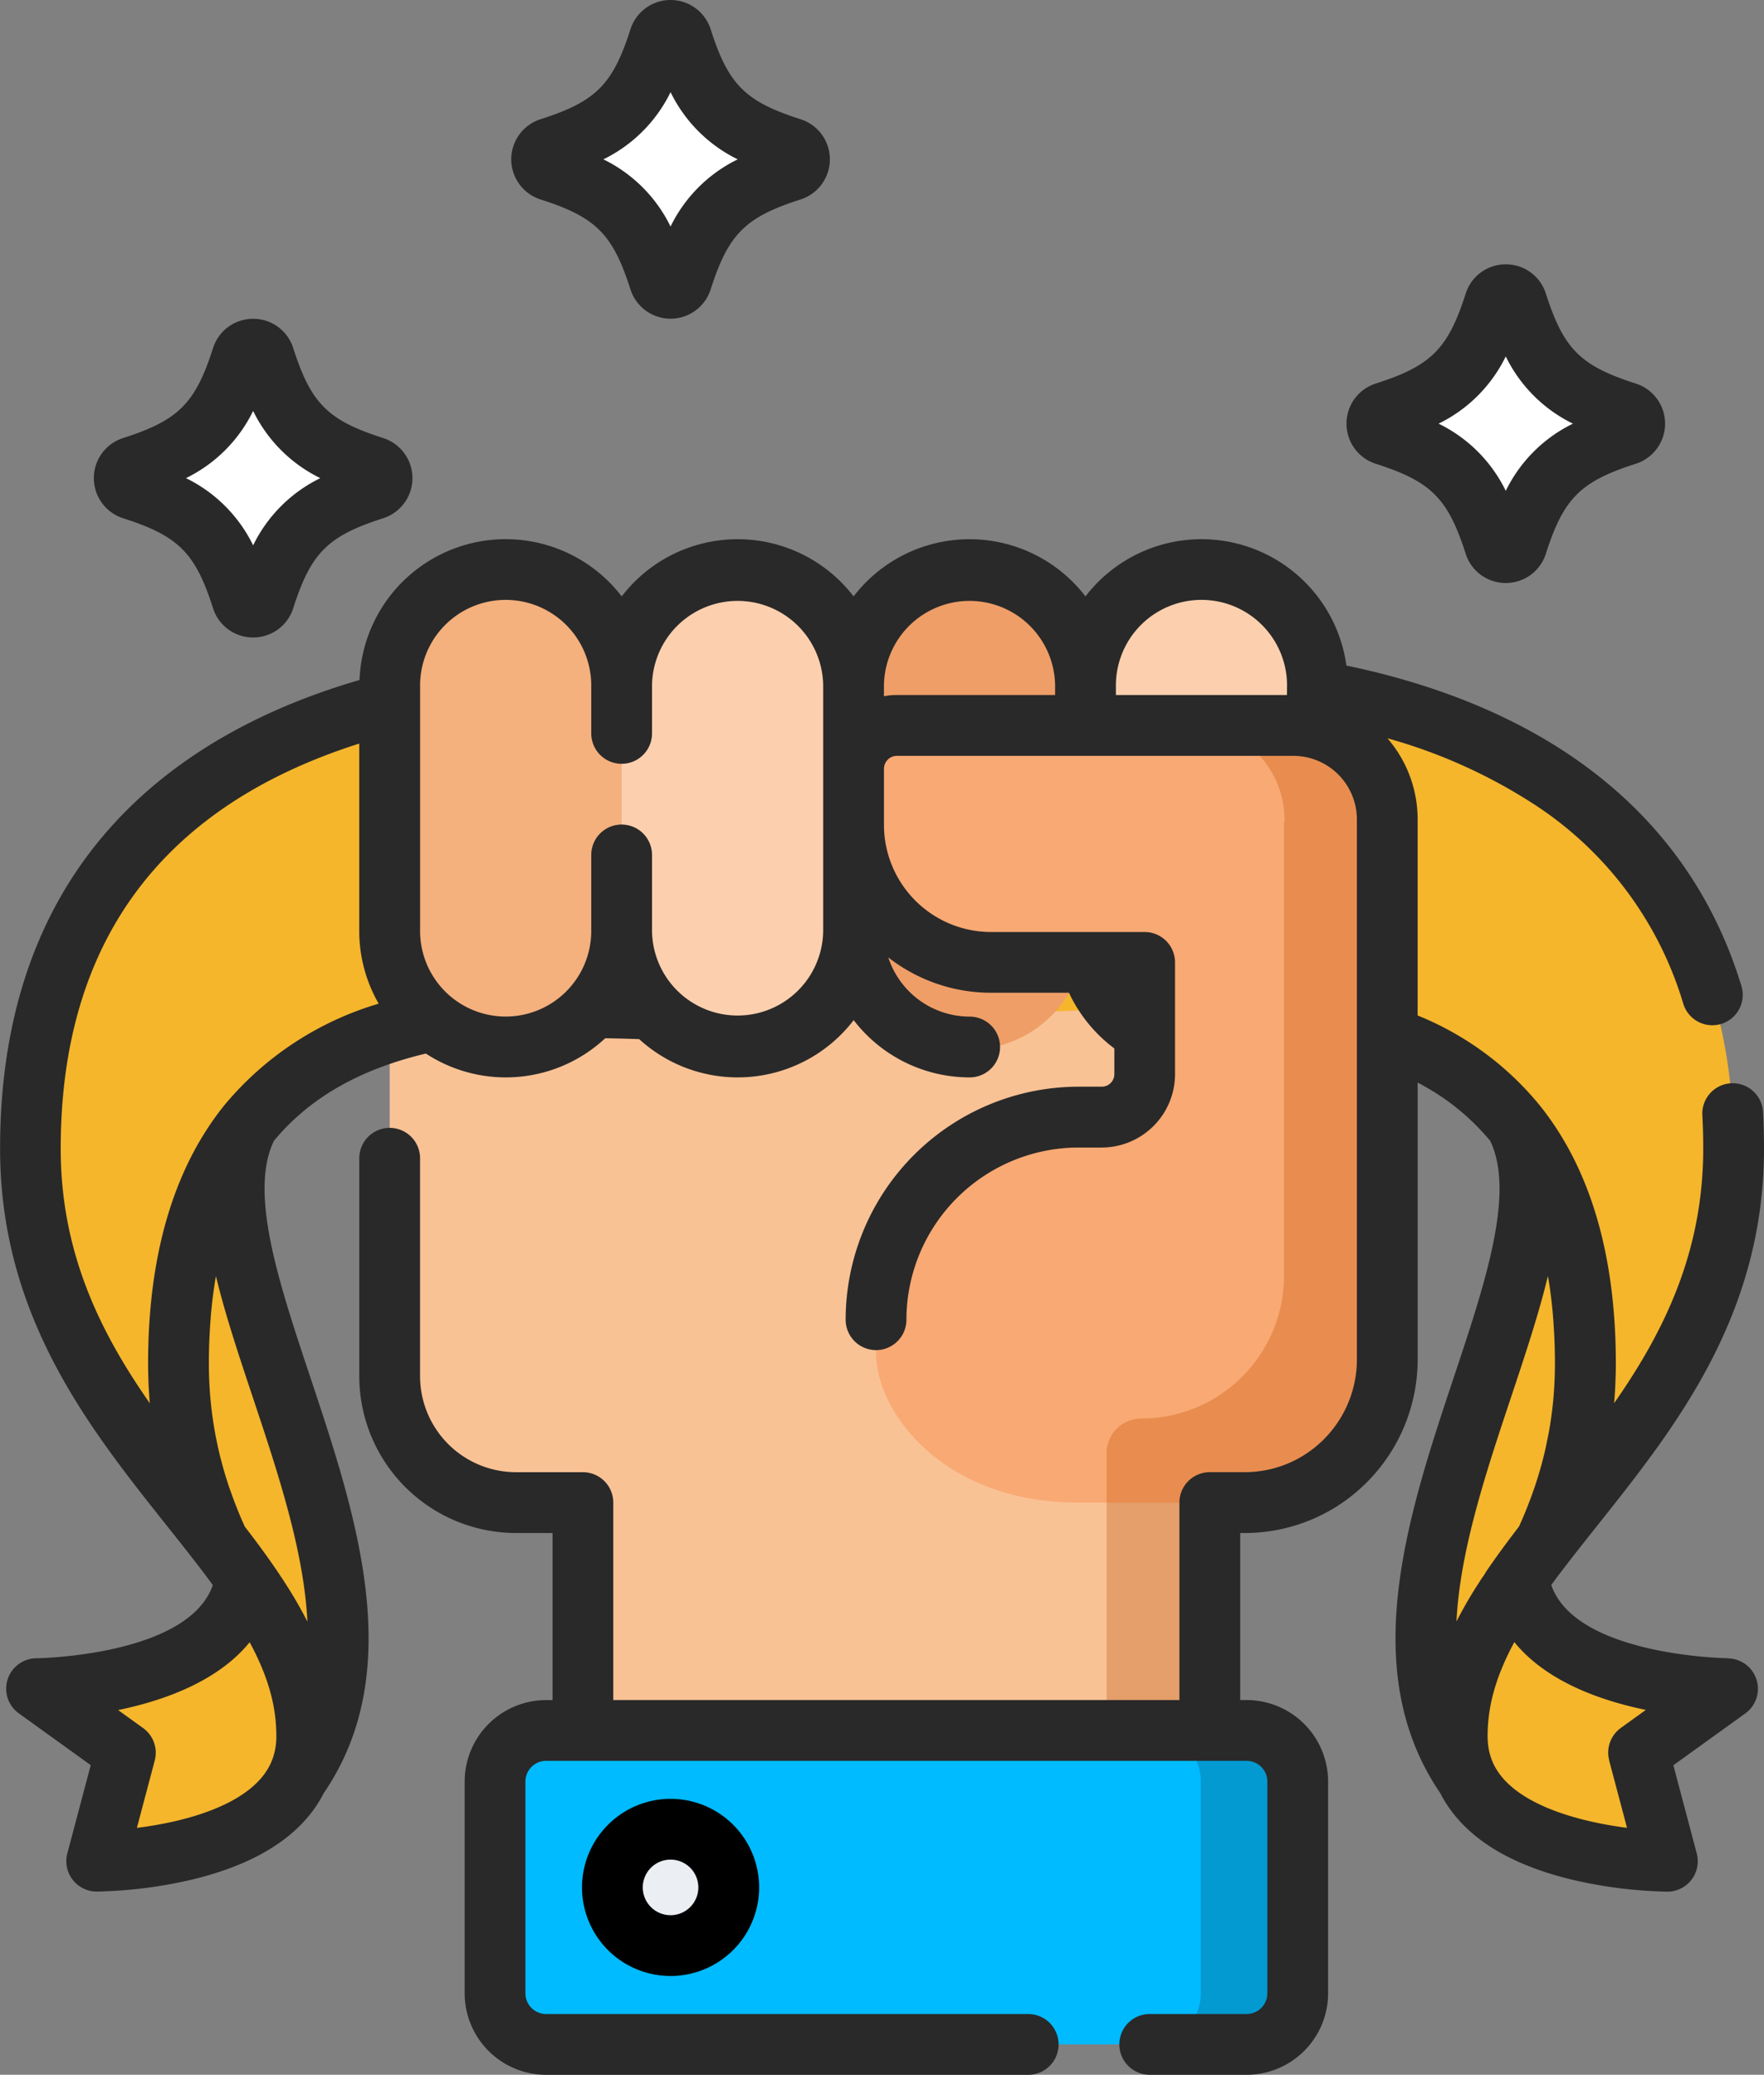
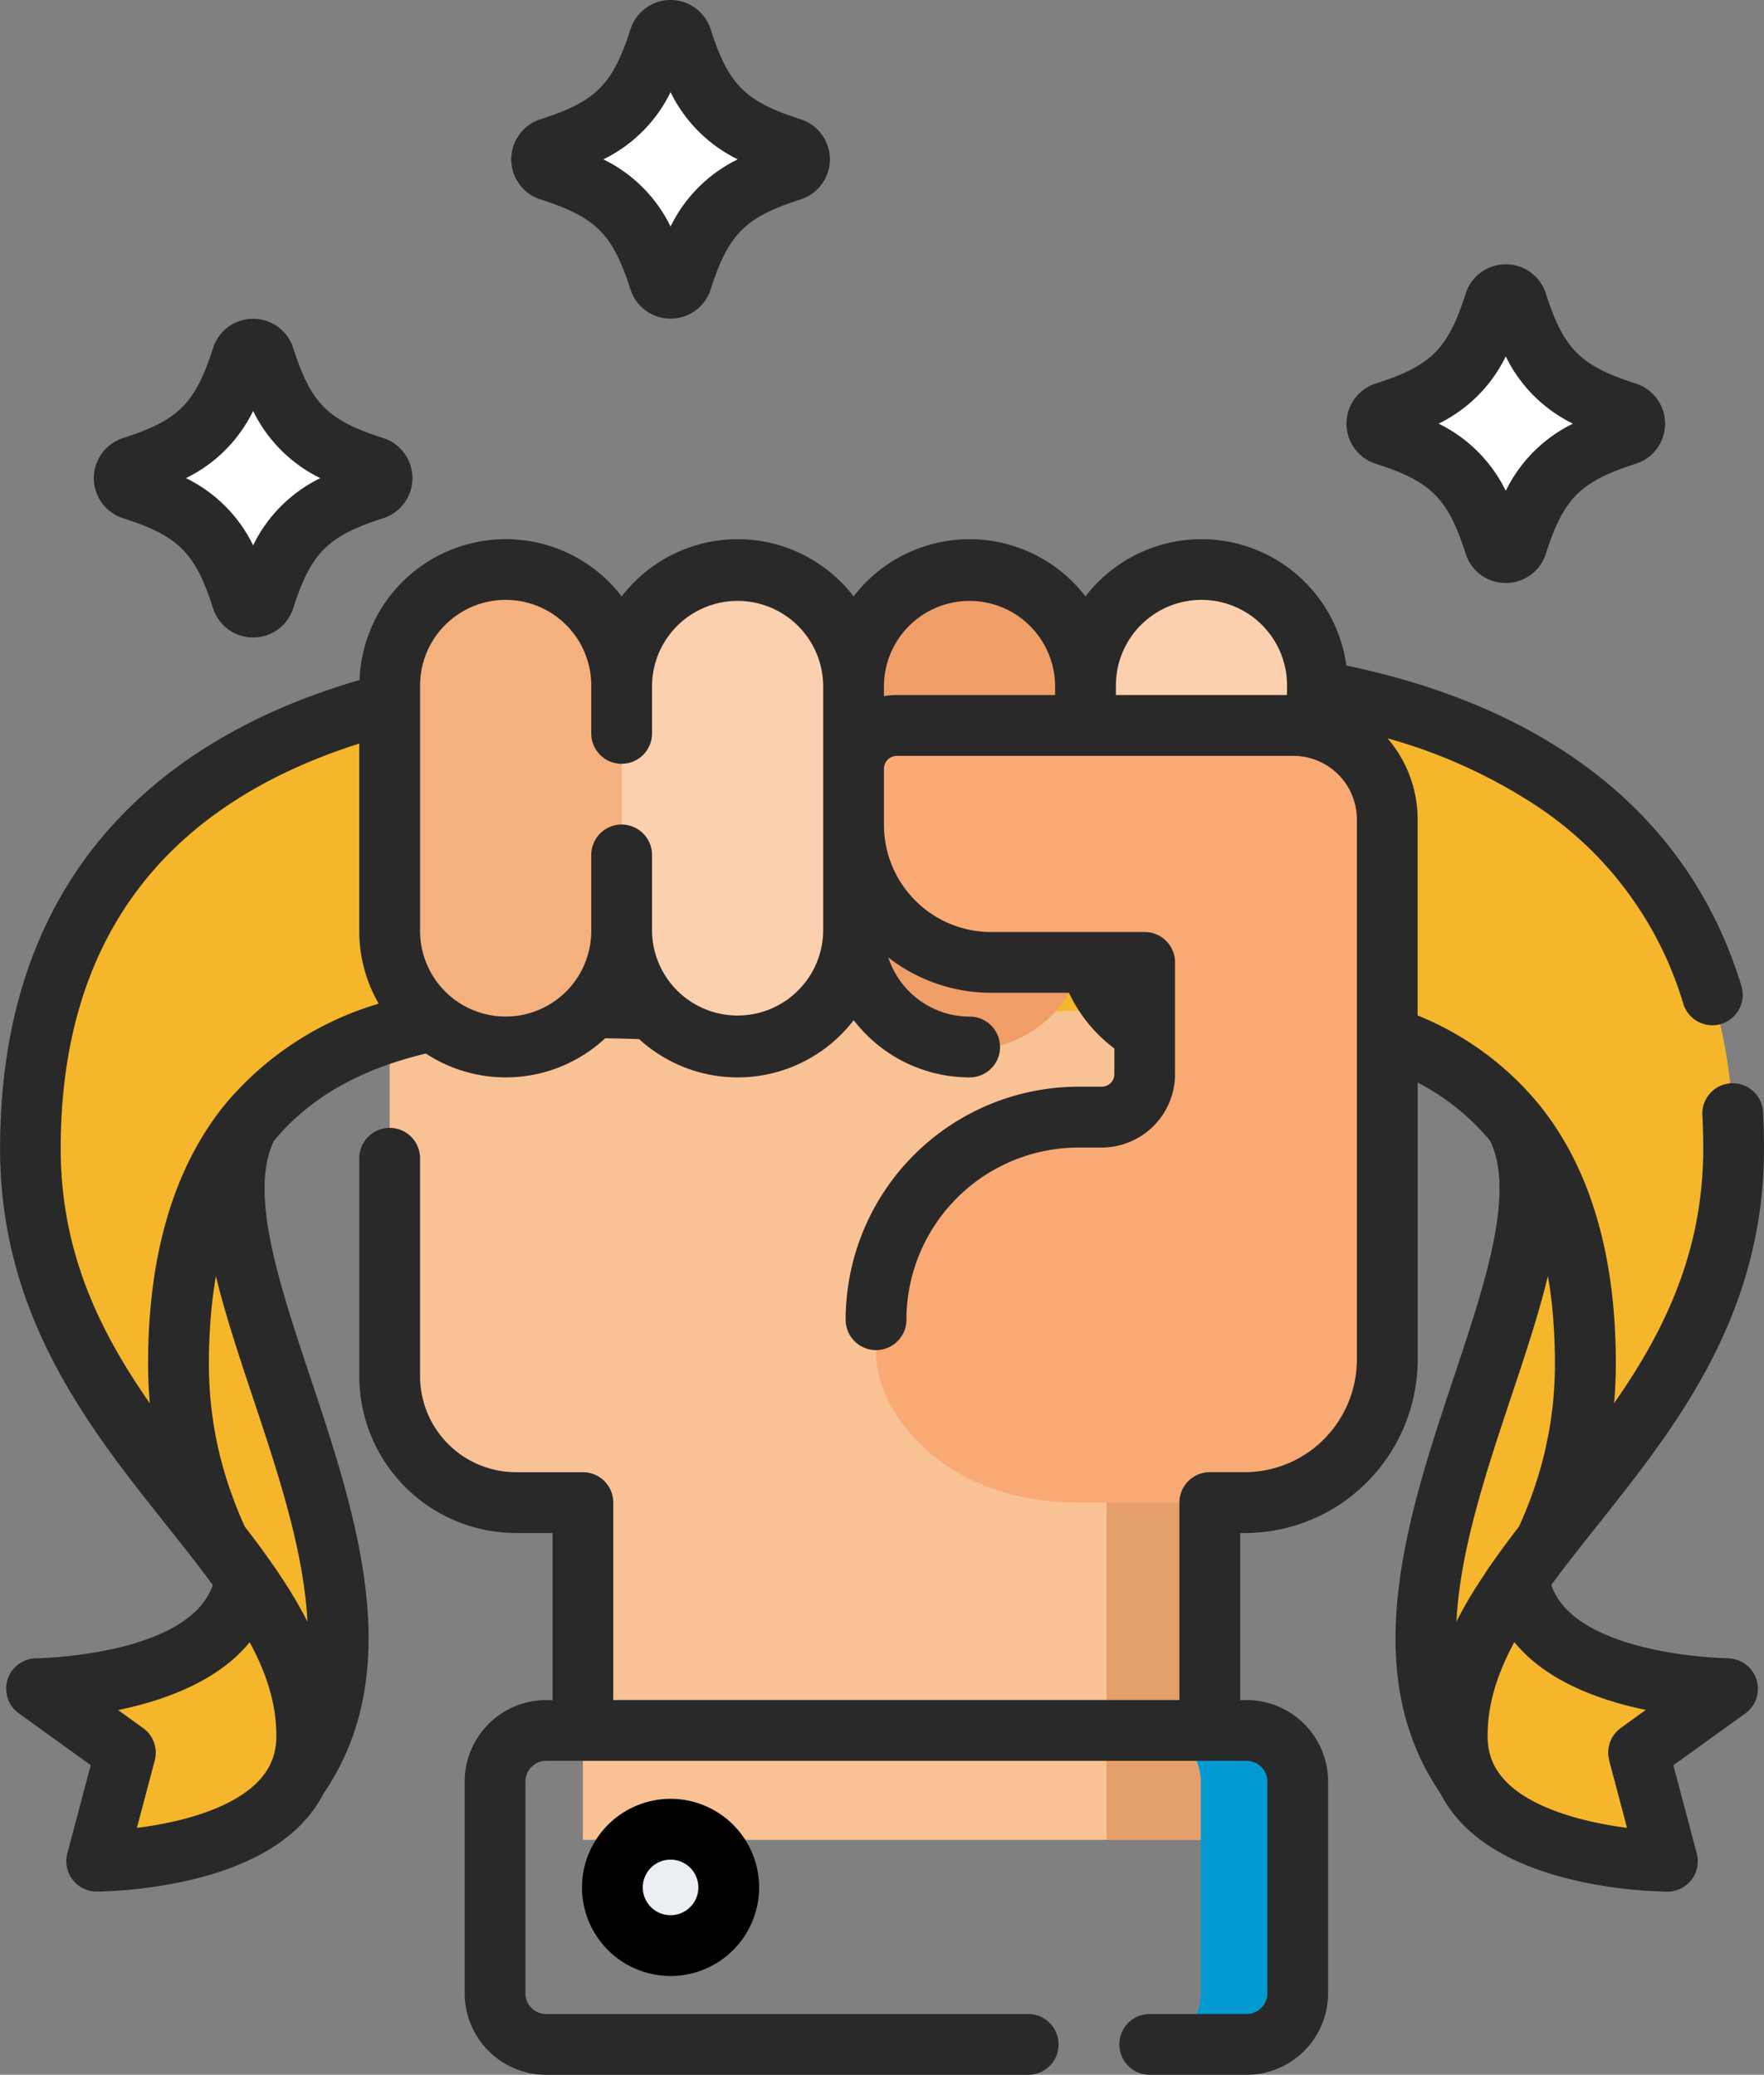
<svg xmlns="http://www.w3.org/2000/svg" width="124" height="145.809" viewBox="0 0 124 145.809">
  <rect x="0" y="0" width="124" height="145.809" fill="#808080" stroke="none" />
  <g id="fist" transform="translate(-38.29)">
    <g id="Group_1117" data-name="Group 1117" transform="translate(40.424 2.136)">
      <path id="Path_1576" data-name="Path 1576" d="M199.7,202.838H134.484V241.79a8.879,8.879,0,0,0,8.88,8.88h4.7v23.7h44.069v-23.7h2.437a10.034,10.034,0,0,0,10.037-10.033v-37.8Z" transform="translate(-109.224 -147.209)" fill="#f9c295" />
-       <path id="Path_1577" data-name="Path 1577" d="M326.251,202.838H323.9v31.888a10.033,10.033,0,0,1-10.037,10.033h-2.437v29.614h7.262v-23.7h2.437a10.034,10.034,0,0,0,10.037-10.033v-37.8Z" transform="translate(-235.775 -147.209)" fill="#e59f6a" />
+       <path id="Path_1577" data-name="Path 1577" d="M326.251,202.838H323.9v31.888a10.033,10.033,0,0,1-10.037,10.033h-2.437v29.614h7.262v-23.7h2.437a10.034,10.034,0,0,0,10.037-10.033v-37.8" transform="translate(-235.775 -147.209)" fill="#e59f6a" />
      <g id="Group_1112" data-name="Group 1112" transform="translate(0 45.392)">
        <path id="Path_1578" data-name="Path 1578" d="M66.288,400.607a6.619,6.619,0,0,1-.644,2.923c-2.841,5.88-14.127,5.88-14.127,5.88l2.022-7.625-6.25-4.5s13.557,0,14.692-7.741C64.488,393.1,66.288,396.633,66.288,400.607Z" transform="translate(-46.86 -326.135)" fill="#f5b62b" />
        <path id="Path_1579" data-name="Path 1579" d="M90.719,323.343a6.619,6.619,0,0,0,.644-2.923c0-3.974-1.8-7.507-4.308-11.065q-.892-1.261-1.888-2.538s0-.006-.006-.009a29.431,29.431,0,0,1-2.814-12.561c0-7.72,1.891-13.1,4.893-16.82C81.913,287.551,100.369,309.492,90.719,323.343Z" transform="translate(-71.935 -245.948)" fill="#f5b62b" />
        <path id="Path_1580" data-name="Path 1580" d="M397.995,400.607a6.619,6.619,0,0,0,.644,2.923c2.841,5.88,14.128,5.88,14.128,5.88l-2.022-7.625,6.25-4.5s-13.557,0-14.692-7.741C399.8,393.1,397.995,396.633,397.995,400.607Z" transform="translate(-297.692 -326.135)" fill="#f5b62b" />
        <path id="Path_1581" data-name="Path 1581" d="M393.116,323.343a6.619,6.619,0,0,1-.644-2.923c0-3.974,1.8-7.507,4.308-11.065q.892-1.261,1.888-2.538s0-.006.006-.009a29.431,29.431,0,0,0,2.814-12.561c0-7.72-1.891-13.1-4.893-16.82C401.922,287.551,383.466,309.492,393.116,323.343Z" transform="translate(-292.169 -245.948)" fill="#f5b62b" />
        <path id="Path_1582" data-name="Path 1582" d="M165.516,200.082c0-29.515-28.131-33.191-41.084-33.191H86.869c-12.953,0-41.084,3.676-41.084,33.191,0,12.419,7.54,20.32,13.226,27.669A29.431,29.431,0,0,1,56.2,215.19c0-7.719,1.891-13.1,4.893-16.82a0,0,0,0,0,0,0c8.466-10.509,25.76-7.9,34.275-7.9h20.564c8.515,0,25.808-2.611,34.275,7.9a0,0,0,0,0,0,0c3,3.725,4.893,9.1,4.893,16.82a29.431,29.431,0,0,1-2.814,12.561C157.976,220.4,165.516,212.5,165.516,200.082Z" transform="translate(-45.785 -166.891)" fill="#f5b62b" />
      </g>
      <g id="Group_1113" data-name="Group 1113" transform="translate(25.26 37.892)">
        <path id="Path_1583" data-name="Path 1583" d="M142.636,140.556a8.152,8.152,0,0,0-8.152,8.152v17.25a8.152,8.152,0,0,0,16.3,0v-6.682l.57-2.869-.57-3.241v-4.459A8.152,8.152,0,0,0,142.636,140.556Z" transform="translate(-134.484 -140.556)" fill="#f4b07d" />
        <path id="Path_1584" data-name="Path 1584" d="M199.885,140.556a8.152,8.152,0,0,0-8.152,8.152v17.25a8.152,8.152,0,1,0,16.3,0v-17.25A8.152,8.152,0,0,0,199.885,140.556Z" transform="translate(-175.429 -140.556)" fill="#fcd0ae" />
        <path id="Path_1585" data-name="Path 1585" d="M257.135,140.556a8.152,8.152,0,0,0-8.152,8.152v17.25a8.152,8.152,0,1,0,16.3,0v-17.25A8.152,8.152,0,0,0,257.135,140.556Z" transform="translate(-216.376 -140.556)" fill="#ef9e67" />
        <path id="Path_1586" data-name="Path 1586" d="M314.384,140.556a8.152,8.152,0,0,0-8.152,8.152v17.25a8.152,8.152,0,0,0,16.3,0v-17.25A8.152,8.152,0,0,0,314.384,140.556Z" transform="translate(-257.321 -140.556)" fill="#fcd0ae" />
      </g>
      <path id="Path_1587" data-name="Path 1587" d="M286.5,189.915v-4.286a6.6,6.6,0,0,0-6.6-6.6h-27.87a3.045,3.045,0,0,0-3.045,3.045v3.946a9.661,9.661,0,0,0,9.661,9.661h10.8v7.854a3.022,3.022,0,0,1-3.022,3.022H264.8a14.235,14.235,0,0,0-14.235,14.235v2.337c0,4.128,4.674,10.515,14.235,10.515h11.667A10.034,10.034,0,0,0,286.5,223.609V189.915Z" transform="translate(-191.116 -130.18)" fill="#f9a973" />
-       <path id="Path_1588" data-name="Path 1588" d="M331.158,189.915v-4.286a6.6,6.6,0,0,0-6.6-6.6h-7.225a6.6,6.6,0,0,1,6.6,6.6v.18H323.9V217.7a10.034,10.034,0,0,1-10.037,10.033h0a2.437,2.437,0,0,0-2.437,2.437v3.475h9.7q.351,0,.7-.024t.68-.07c.113-.015.224-.038.337-.058s.227-.035.339-.058c.2-.041.391-.089.583-.142l.123-.034c.187-.053.372-.111.554-.175l.09-.033q.25-.09.5-.194l.087-.036c.176-.076.349-.158.52-.244l.111-.058c.173-.09.345-.183.512-.283a10.021,10.021,0,0,0,4.909-8.626V189.915Z" transform="translate(-235.775 -130.179)" fill="#e88d4f" />
-       <path id="Path_1589" data-name="Path 1589" d="M213.322,449.091H164.08a3.59,3.59,0,0,1-3.59-3.59V430.618a3.59,3.59,0,0,1,3.59-3.59h49.243a3.59,3.59,0,0,1,3.59,3.59V445.5A3.59,3.59,0,0,1,213.322,449.091Z" transform="translate(-127.824 -307.554)" fill="#0bf" />
      <path id="Path_1590" data-name="Path 1590" d="M328.9,427.028h-6.812a3.59,3.59,0,0,1,3.59,3.59V445.5a3.59,3.59,0,0,1-3.59,3.59H328.9a3.59,3.59,0,0,0,3.59-3.59V430.618A3.59,3.59,0,0,0,328.9,427.028Z" transform="translate(-243.402 -307.554)" fill="#039ad1" />
      <circle id="Ellipse_817" data-name="Ellipse 817" cx="4.089" cy="4.089" r="4.089" transform="translate(40.913 126.416)" fill="#ebeef2" />
      <g id="Group_1114" data-name="Group 1114" transform="translate(35.94)">
        <path id="Path_1591" data-name="Path 1591" d="M189.54,17.347c-4.537,1.452-6.255,3.17-7.707,7.707a.823.823,0,0,1-1.568,0c-1.452-4.537-3.17-6.255-7.707-7.707a.823.823,0,0,1,0-1.568c4.537-1.452,6.255-3.17,7.707-7.707a.823.823,0,0,1,1.568,0c1.452,4.537,3.17,6.255,7.707,7.707A.823.823,0,0,1,189.54,17.347Z" transform="translate(-171.987 -7.501)" fill="#fff" />
      </g>
      <g id="Group_1115" data-name="Group 1115" transform="translate(6.598 22.404)">
        <path id="Path_1592" data-name="Path 1592" d="M86.505,96.019c-4.537,1.452-6.255,3.17-7.707,7.707a.823.823,0,0,1-1.568,0c-1.452-4.537-3.17-6.255-7.707-7.707a.823.823,0,0,1,0-1.568c4.537-1.452,6.255-3.17,7.707-7.707a.823.823,0,0,1,1.568,0c1.452,4.537,3.17,6.255,7.707,7.707A.823.823,0,0,1,86.505,96.019Z" transform="translate(-68.953 -86.173)" fill="#fff" />
      </g>
      <g id="Group_1116" data-name="Group 1116" transform="translate(94.649 18.575)">
        <path id="Path_1593" data-name="Path 1593" d="M395.694,82.571c-4.537,1.452-6.255,3.17-7.707,7.707a.823.823,0,0,1-1.568,0c-1.452-4.537-3.17-6.255-7.707-7.707a.823.823,0,0,1,0-1.568c4.537-1.452,6.255-3.17,7.707-7.707a.823.823,0,0,1,1.568,0c1.452,4.537,3.171,6.255,7.707,7.707A.823.823,0,0,1,395.694,82.571Z" transform="translate(-378.141 -72.725)" fill="#fff" />
      </g>
    </g>
    <g id="Group_1118" data-name="Group 1118" transform="translate(38.29)">
      <path id="Path_1594" data-name="Path 1594" d="M159.73,211.7c-.112,0-10.674-.169-12.394-5.144.4-.553.83-1.117,1.273-1.687l.013-.018c.631-.815,1.276-1.626,1.958-2.484,5.489-6.9,11.71-14.722,11.71-26.488,0-.852-.023-1.715-.068-2.566a2.136,2.136,0,0,0-4.266.228c.042.775.062,1.561.062,2.338,0,7.292-2.761,12.88-6.26,17.893,0-.015,0-.03,0-.045q.053-.622.081-1.25c0-.069.006-.139.008-.208.017-.425.028-.851.028-1.281,0-7.633-1.806-13.743-5.366-18.161l-.006-.007-.018-.022a21.46,21.46,0,0,0-8.543-6.269v-9.5c0-.031,0-.062,0-.092V152.75a8.7,8.7,0,0,0-2.122-5.7,37.254,37.254,0,0,1,10.269,4.613,25.318,25.318,0,0,1,10.517,14.007,2.136,2.136,0,1,0,4.085-1.248c-3.571-11.692-13.153-19.44-27.757-22.484a10.281,10.281,0,0,0-18.341-4.859,10.272,10.272,0,0,0-16.3,0,10.271,10.271,0,0,0-16.3,0,10.28,10.28,0,0,0-18.429,5.874c-11.891,3.452-25.268,11.991-25.268,32.93,0,11.766,6.221,19.587,11.71,26.488.683.858,1.327,1.669,1.958,2.484l.013.018c.443.569.868,1.133,1.273,1.686-1.719,4.975-12.282,5.143-12.391,5.144a2.136,2.136,0,0,0-1.248,3.869l5.057,3.642-1.645,6.2a2.136,2.136,0,0,0,2.065,2.683,31.889,31.889,0,0,0,6.48-.79c4.79-1.108,7.977-3.174,9.486-6.135,5.906-8.637,2.264-19.572-.954-29.226-2.218-6.654-4.312-12.943-2.56-16.6,2.482-3,5.986-5.019,10.686-6.141a10.258,10.258,0,0,0,12.609-1.075c.848.014,1.662.037,2.384.061a10.27,10.27,0,0,0,15.08-1.333,10.276,10.276,0,0,0,8.153,4.023,2.136,2.136,0,1,0,0-4.272,6.025,6.025,0,0,1-5.72-4.16,11.733,11.733,0,0,0,7.228,2.484h5.472a10.4,10.4,0,0,0,3.192,3.915v1.8a.887.887,0,0,1-.886.886h-1.625A16.389,16.389,0,0,0,97.735,187.91a2.136,2.136,0,0,0,4.272,0,12.113,12.113,0,0,1,12.1-12.1h1.625a5.163,5.163,0,0,0,5.157-5.158V162.8a2.136,2.136,0,0,0-2.136-2.136h-10.8a7.533,7.533,0,0,1-7.525-7.525v-3.946a.91.91,0,0,1,.909-.909h27.87a4.47,4.47,0,0,1,4.465,4.465v4.286c0,.031,0,.062,0,.092v33.6c0,.215-.011.428-.028.64a7.943,7.943,0,0,1-3.419,5.883c-.137.093-.277.183-.421.269s-.305.175-.461.255a7.9,7.9,0,0,1-3.572.851h-2.438a2.136,2.136,0,0,0-2.136,2.136v13.877H81.4V200.762a2.136,2.136,0,0,0-2.136-2.136h-4.7a6.752,6.752,0,0,1-6.746-6.744V176.564a2.136,2.136,0,0,0-4.272,0v15.318A11.029,11.029,0,0,0,74.566,202.9h2.566v11.741H76.68a5.732,5.732,0,0,0-5.726,5.726v14.883a5.732,5.732,0,0,0,5.726,5.726h33.887a2.136,2.136,0,0,0,0-4.272H76.68a1.455,1.455,0,0,1-1.454-1.454V220.365a1.455,1.455,0,0,1,1.454-1.454h49.243a1.456,1.456,0,0,1,1.454,1.454v14.883a1.455,1.455,0,0,1-1.454,1.454h-6.813a2.136,2.136,0,1,0,0,4.272h6.813a5.732,5.732,0,0,0,5.725-5.726V220.365a5.732,5.732,0,0,0-5.725-5.726h-.453v-1.08c0-.007,0-.015,0-.022V202.9h.3a12.161,12.161,0,0,0,5.484-1.3l.021-.01.021-.012c.235-.12.467-.247.694-.382a12.226,12.226,0,0,0,5.954-10.462c0-.009,0-.018,0-.028V171.247a16.429,16.429,0,0,1,5.1,4.095c1.757,3.661-.338,9.953-2.557,16.61-3.218,9.655-6.86,20.59-.953,29.228,1.509,2.961,4.7,5.026,9.484,6.134a31.887,31.887,0,0,0,6.48.79,2.136,2.136,0,0,0,2.065-2.683l-1.645-6.2,5.057-3.642a2.136,2.136,0,0,0-1.246-3.869ZM57.475,218.7a4.117,4.117,0,0,1-.189.458v0c-1.092,2.259-4.2,3.409-6.614,3.976a26.37,26.37,0,0,1-2.759.487l1.254-4.732a2.136,2.136,0,0,0-.816-2.281l-1.758-1.266c3.213-.661,7.008-2.011,9.245-4.766.018.034.038.069.056.1l.071.136q.125.237.24.47l.056.112q.135.279.257.552l.046.105q.1.227.19.451c.018.045.037.09.054.135.071.179.138.357.2.533l.01.028c.058.166.111.331.162.5.014.046.028.092.042.138q.066.224.124.447c.007.025.014.05.02.075.043.17.08.339.115.507.009.042.017.085.025.127q.04.2.071.406c.006.04.013.08.019.12q.037.249.062.5c0,.032.005.064.008.1q.02.208.031.416c0,.045.005.091.007.136.007.167.012.334.012.5A4.669,4.669,0,0,1,57.475,218.7Zm2.422-9.581c-.032-.063-.065-.124-.1-.187-.042-.081-.084-.162-.126-.242-.08-.152-.162-.3-.244-.45-.039-.07-.077-.141-.116-.21q-.179-.317-.362-.624l-.043-.071q-.166-.276-.334-.544l-.134-.211q-.126-.2-.251-.389l-.145-.22q-.128-.193-.255-.38l-.127-.187q-.174-.253-.346-.5l-.025-.036h0l0,0c-.556-.785-1.157-1.6-1.791-2.415q-.066-.146-.13-.292c-.045-.1-.09-.2-.133-.3-.059-.137-.115-.274-.171-.411-.041-.1-.082-.2-.121-.3-.056-.14-.11-.281-.163-.421-.036-.1-.073-.191-.109-.286-.053-.144-.1-.289-.155-.433-.032-.092-.066-.184-.1-.276-.051-.149-.1-.3-.147-.448-.028-.088-.057-.175-.084-.263-.048-.156-.094-.311-.139-.466-.024-.082-.049-.163-.071-.245-.046-.163-.089-.327-.132-.491-.019-.074-.04-.149-.059-.223-.044-.173-.084-.346-.124-.519-.015-.066-.032-.131-.046-.2-.041-.184-.079-.368-.116-.553-.011-.055-.023-.11-.034-.166-.039-.2-.074-.4-.108-.6-.007-.041-.015-.081-.022-.122q-.055-.331-.1-.663c0-.021-.007-.042-.009-.062a27.285,27.285,0,0,1-.251-3.721c0-.058,0-.114,0-.172q0-.638.024-1.258c.006-.173.015-.343.022-.513q.022-.474.056-.937c.012-.166.023-.333.037-.5q.052-.608.123-1.2c.012-.1.025-.2.038-.293q.074-.565.166-1.111c.009-.055.02-.108.029-.162.652,2.7,1.6,5.545,2.57,8.453C57.826,198.66,59.647,204.125,59.9,209.117ZM54.091,172.8l-.017.021-.007.008c-3.561,4.418-5.367,10.528-5.367,18.161,0,.434.011.865.028,1.295,0,.061,0,.123.007.184q.029.637.082,1.269c0,.013,0,.025,0,.038-3.5-5.012-6.26-10.6-6.26-17.893,0-14.47,7.059-24.033,20.987-28.463v13.173A10.223,10.223,0,0,0,64.91,165.7,22.311,22.311,0,0,0,54.091,172.8Zm42.064-12.2a6.016,6.016,0,0,1-12.031-.011v-5.341a2.136,2.136,0,0,0-4.272,0v5.341a6.016,6.016,0,1,1-12.032,0v-17.25a6.016,6.016,0,1,1,12.032,0v3.367a2.136,2.136,0,0,0,4.272,0v-3.367a6.016,6.016,0,0,1,12.031-.011s0,.007,0,.011v17.249S96.155,160.6,96.155,160.605Zm16.3-16.593H101.336a5.194,5.194,0,0,0-.909.085v-.753s0-.007,0-.011a6.016,6.016,0,0,1,12.031.011v.669Zm16.3,0H116.731v-.668a6.016,6.016,0,0,1,12.032,0Zm13.771,61.961-.141.214q-.128.2-.255.4l-.13.2q-.172.273-.341.555l-.037.06c-.122.205-.243.414-.363.626-.039.069-.077.14-.116.209q-.123.222-.243.448-.065.122-.128.246c-.032.062-.065.122-.1.184.25-4.993,2.071-10.457,3.857-15.814.969-2.907,1.918-5.753,2.57-8.452.009.053.02.1.028.158q.1.567.172,1.153c.009.07.019.139.027.209.05.41.092.829.128,1.254.013.155.024.312.035.469q.035.481.058.973c.007.161.016.321.021.483.015.436.024.878.025,1.327,0,.039,0,.076,0,.115q0,1.135-.091,2.249v.011q-.029.362-.069.722c0,.034-.009.068-.012.1-.024.21-.049.419-.077.627-.007.053-.016.105-.024.158-.027.19-.055.379-.086.568-.011.065-.023.13-.034.194-.03.176-.062.353-.1.529-.014.074-.03.148-.046.222-.034.166-.067.332-.1.5-.018.082-.038.163-.057.245-.037.157-.073.315-.113.472-.022.087-.046.174-.069.261-.04.152-.079.3-.122.455-.025.09-.052.18-.079.269-.043.148-.087.3-.132.444-.028.092-.059.184-.089.275-.047.146-.094.291-.143.437-.032.093-.065.186-.1.279-.051.145-.1.289-.155.434-.034.093-.07.185-.106.278-.055.144-.11.289-.168.433-.037.093-.075.185-.113.277-.06.145-.119.289-.181.434-.039.091-.079.182-.12.273s-.093.21-.141.316c-.634.82-1.236,1.632-1.793,2.419-.124.175-.248.355-.374.538l-.122.179Q142.664,205.777,142.534,205.973Zm8.879,12.916,1.256,4.736c-3.356-.431-8-1.633-9.374-4.469h0a4.28,4.28,0,0,1-.4-1.452,5.377,5.377,0,0,1-.026-.541c0-.167.005-.333.012-.5,0-.046,0-.091.007-.137q.012-.207.031-.414c0-.032.005-.065.009-.1.017-.165.038-.331.062-.5.006-.041.013-.083.02-.124q.032-.2.071-.4c.009-.044.017-.089.026-.133.034-.167.072-.334.114-.5.007-.029.016-.059.024-.089.037-.143.077-.286.119-.43.015-.05.03-.1.045-.15.048-.154.1-.309.152-.465.007-.019.013-.038.019-.058.06-.172.126-.345.195-.519.021-.052.042-.1.063-.157q.084-.207.175-.416c.02-.045.039-.09.059-.136q.118-.264.248-.532c.024-.049.049-.1.073-.147q.1-.211.217-.425l.089-.17.049-.09c2.237,2.756,6.031,4.106,9.245,4.766l-1.758,1.266A2.136,2.136,0,0,0,151.413,218.889Z" transform="translate(-38.29 -95.165)" fill="#292929" />
      <path id="Path_1595" data-name="Path 1595" d="M181.95,450.13a6.225,6.225,0,1,0,6.225-6.225A6.232,6.232,0,0,0,181.95,450.13Zm8.178,0a1.953,1.953,0,1,1-1.953-1.953A1.955,1.955,0,0,1,190.128,450.13Z" transform="translate(-141.038 -317.489)" />
      <path id="Path_1596" data-name="Path 1596" d="M166.544,14.016c3.9,1.247,5.077,2.429,6.324,6.324a2.959,2.959,0,0,0,5.636,0c1.247-3.895,2.429-5.077,6.324-6.324h0a2.959,2.959,0,0,0,0-5.636c-3.9-1.247-5.077-2.429-6.324-6.324a2.959,2.959,0,0,0-5.636,0c-1.247,3.895-2.429,5.077-6.324,6.324a2.959,2.959,0,0,0,0,5.636Zm9.142-7.54a10.249,10.249,0,0,0,4.722,4.722,10.25,10.25,0,0,0-4.723,4.722,10.249,10.249,0,0,0-4.722-4.722A10.249,10.249,0,0,0,175.686,6.476Z" transform="translate(-128.549)" fill="#292929" />
      <path id="Path_1597" data-name="Path 1597" d="M63.508,92.688c3.9,1.247,5.077,2.429,6.324,6.323a2.949,2.949,0,0,0,2.818,2.057h0a2.949,2.949,0,0,0,2.818-2.056c1.247-3.895,2.429-5.077,6.324-6.324a2.959,2.959,0,0,0,0-5.636c-3.9-1.247-5.077-2.429-6.324-6.324a2.949,2.949,0,0,0-2.818-2.056h0a2.949,2.949,0,0,0-2.817,2.056c-1.247,3.895-2.429,5.077-6.324,6.324a2.959,2.959,0,0,0,0,5.636Zm9.142-7.54a10.252,10.252,0,0,0,4.722,4.722,10.249,10.249,0,0,0-4.722,4.722,10.25,10.25,0,0,0-4.722-4.722A10.249,10.249,0,0,0,72.65,85.148Z" transform="translate(-54.856 -56.268)" fill="#292929" />
      <path id="Path_1598" data-name="Path 1598" d="M372.7,79.241c3.895,1.247,5.077,2.429,6.324,6.324a2.949,2.949,0,0,0,2.818,2.056h0a2.949,2.949,0,0,0,2.818-2.056c1.247-3.9,2.429-5.077,6.324-6.324h0a2.959,2.959,0,0,0,0-5.636c-3.9-1.247-5.077-2.429-6.324-6.324a2.949,2.949,0,0,0-2.818-2.056h0a2.949,2.949,0,0,0-2.817,2.056c-1.247,3.895-2.429,5.077-6.324,6.324a2.959,2.959,0,0,0,0,5.636Zm9.142-7.54a10.252,10.252,0,0,0,4.722,4.722,10.249,10.249,0,0,0-4.722,4.722,10.25,10.25,0,0,0-4.722-4.722A10.25,10.25,0,0,0,381.84,71.7Z" transform="translate(-275.994 -46.65)" fill="#292929" />
    </g>
  </g>
</svg>